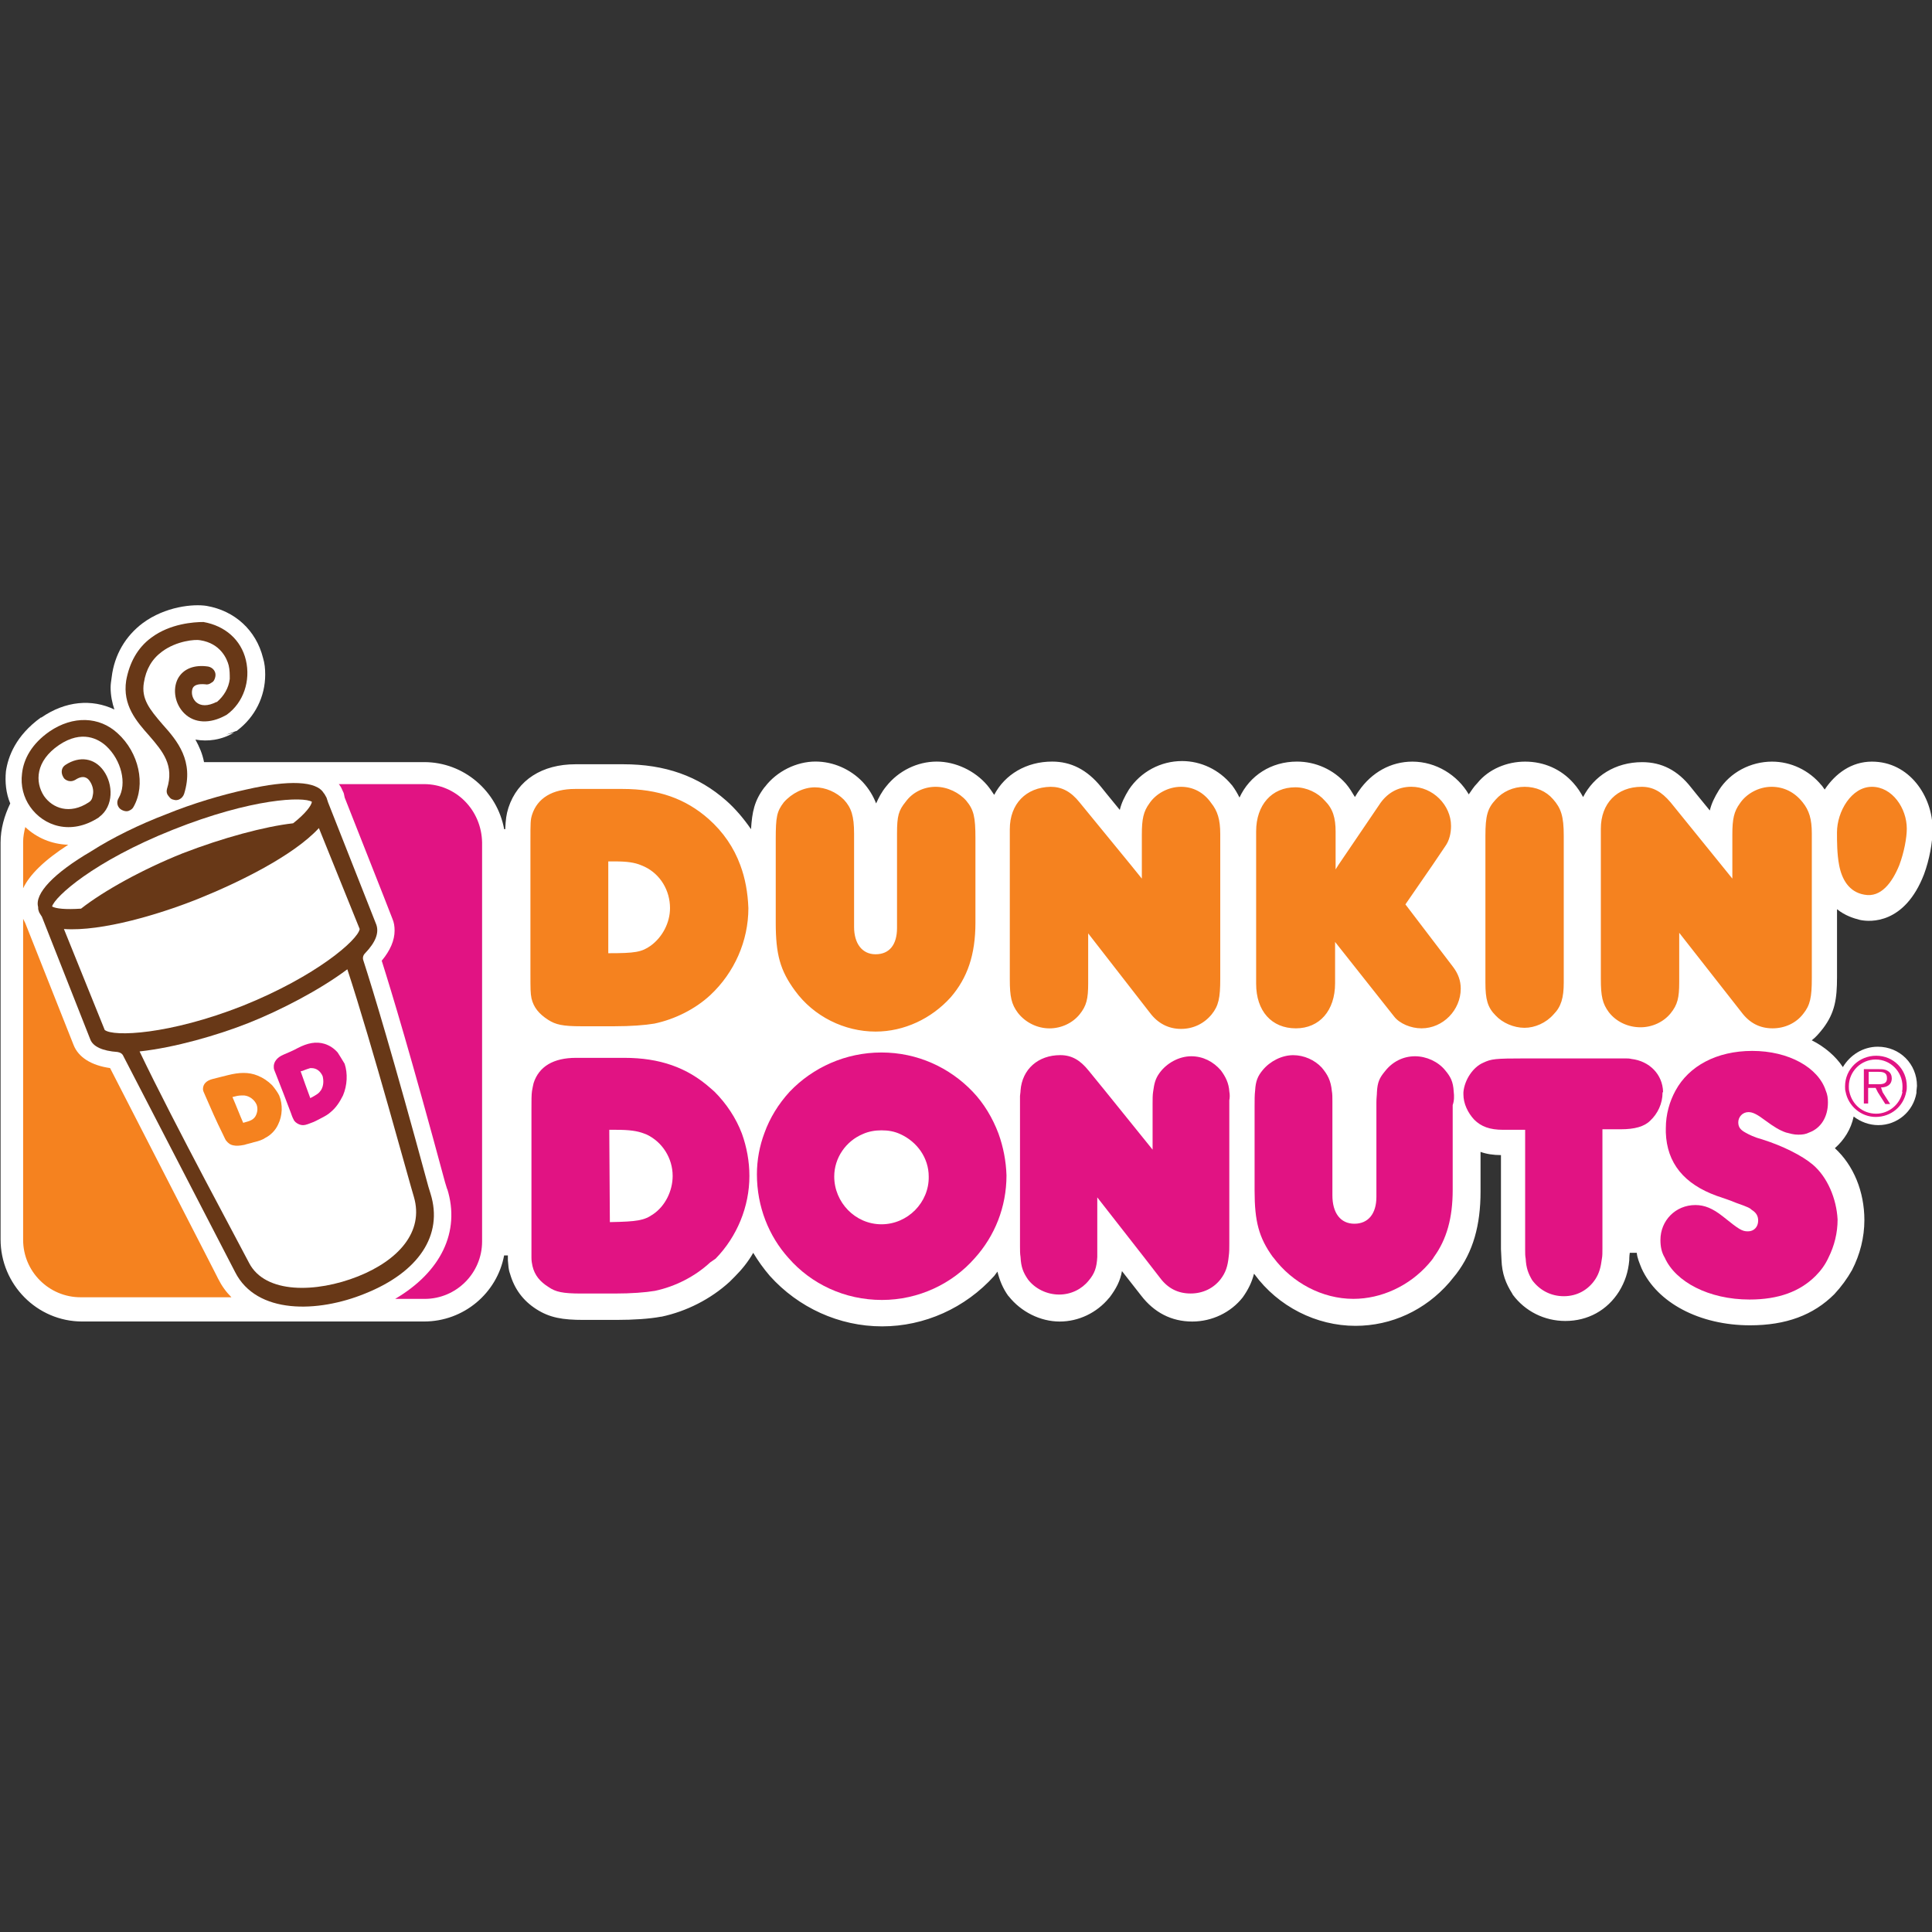
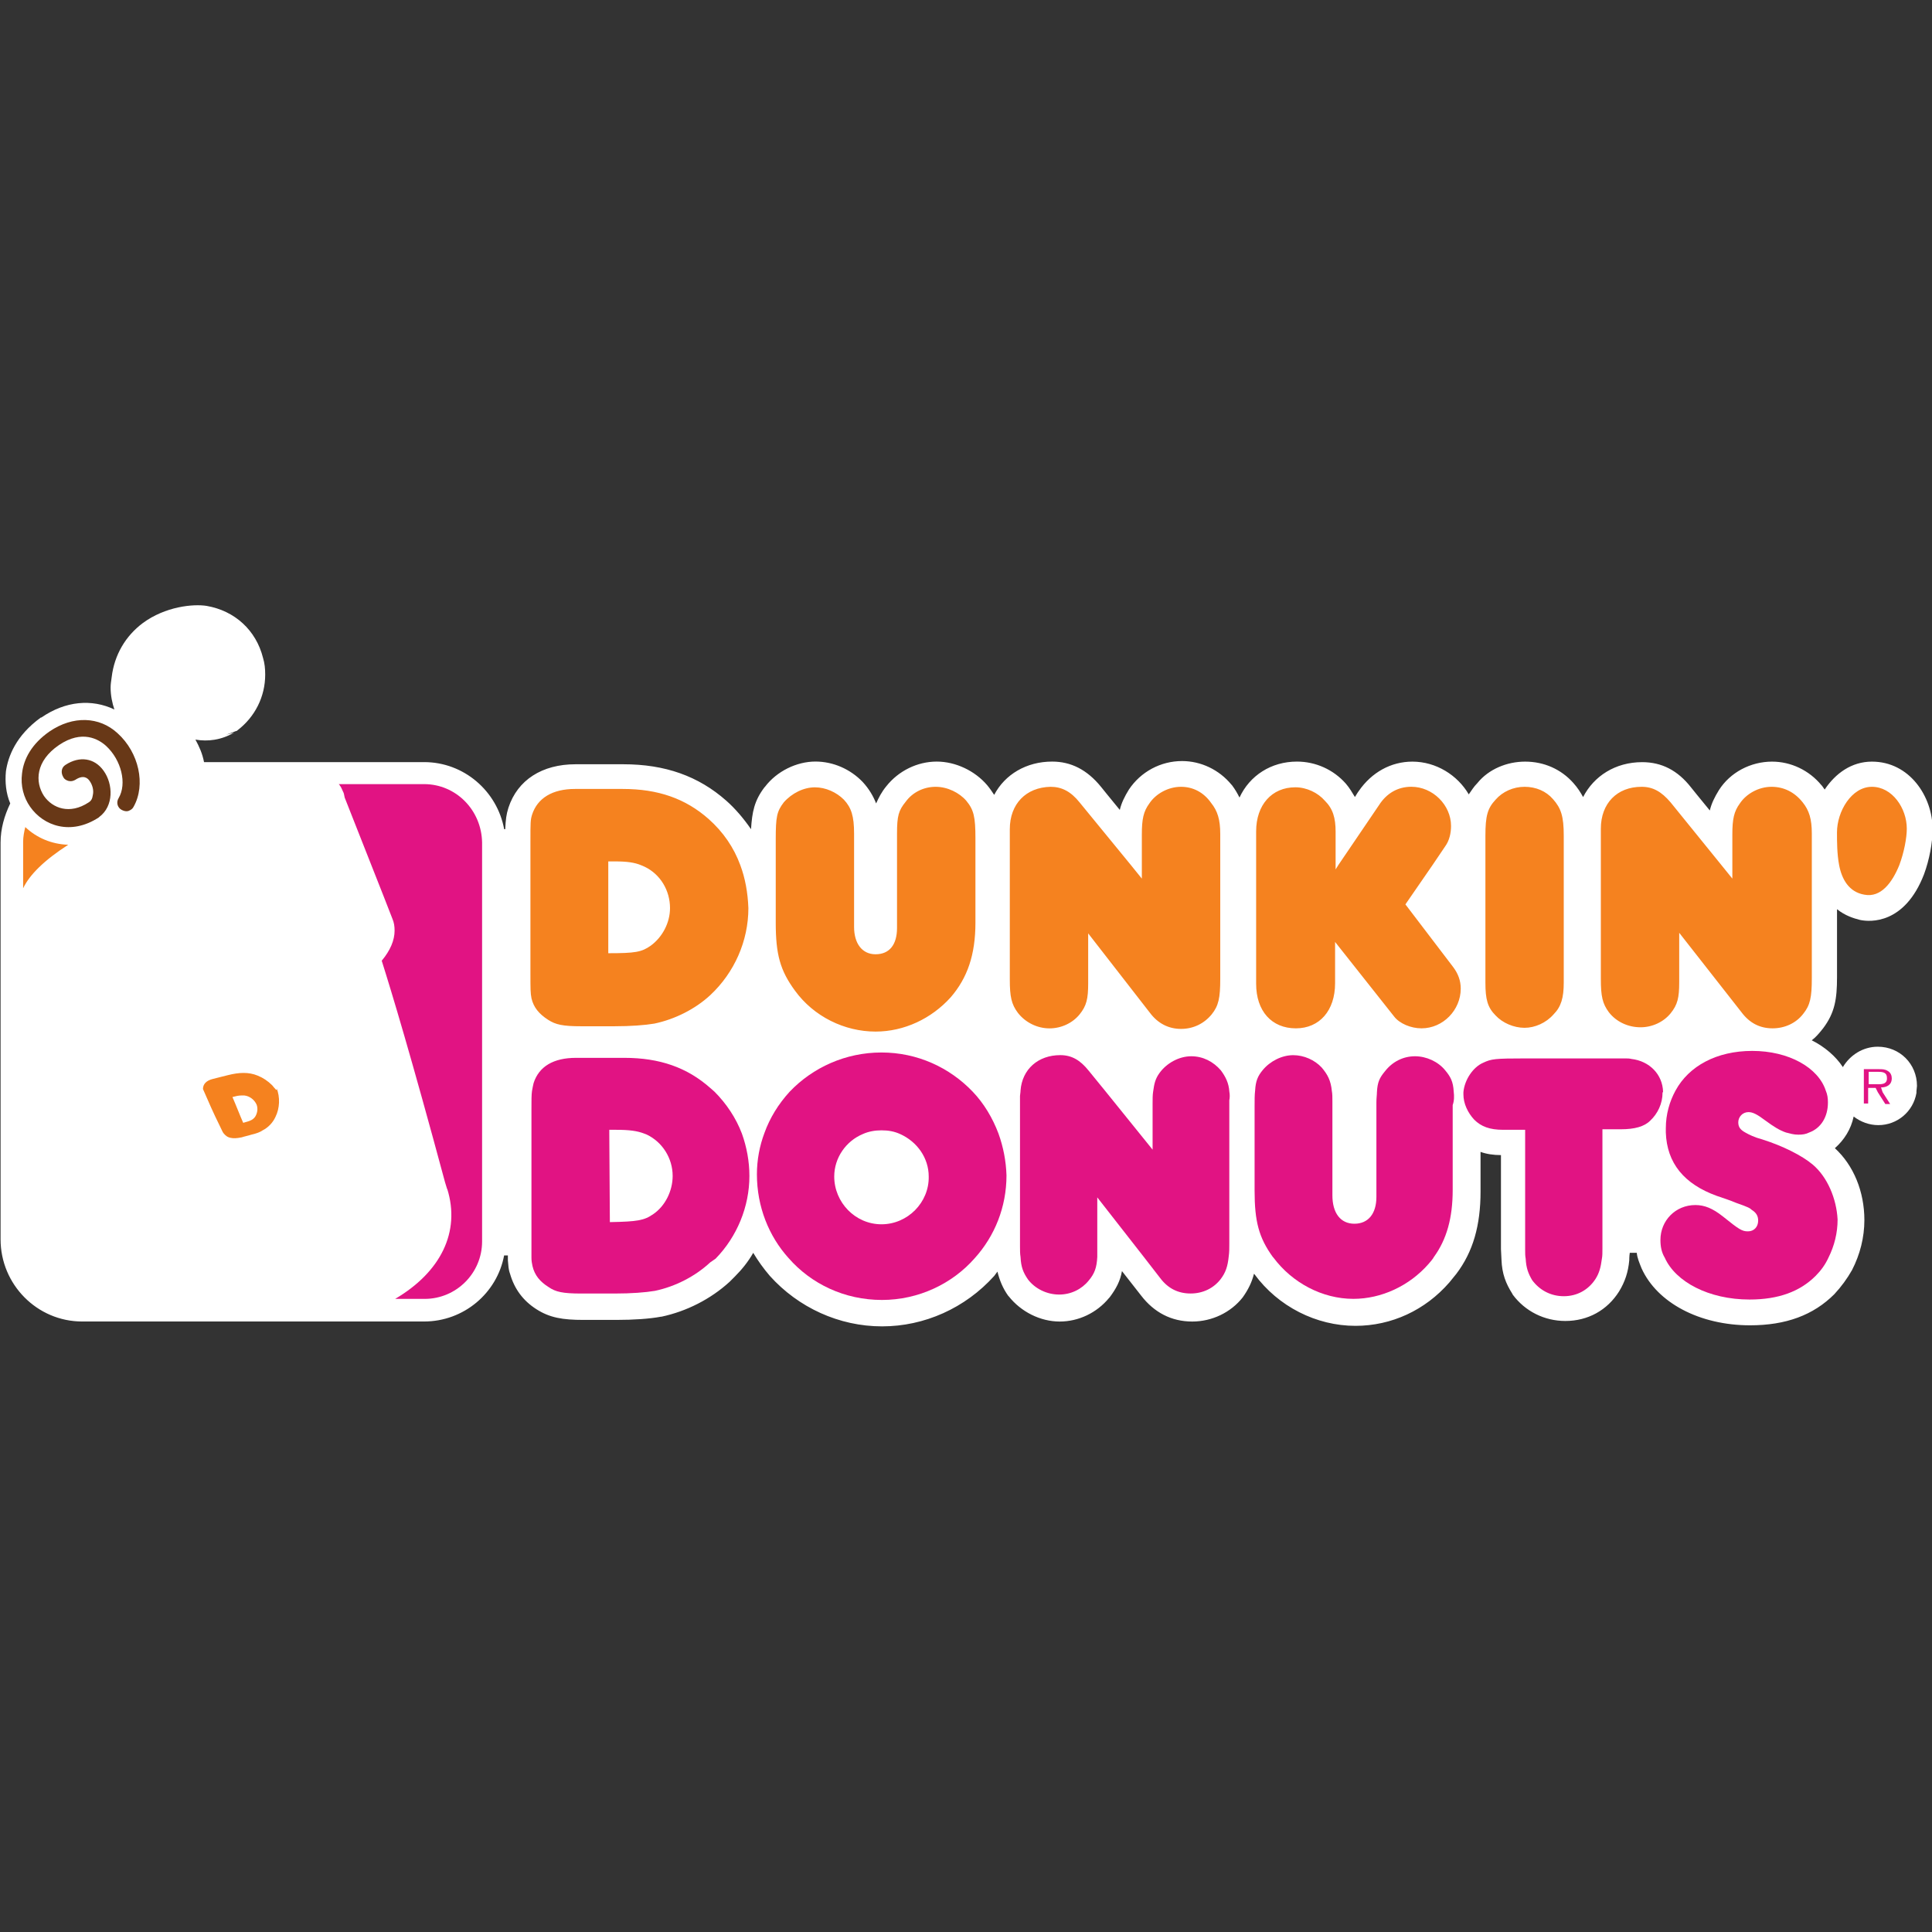
<svg xmlns="http://www.w3.org/2000/svg" version="1.1" id="Layer_1" x="0px" y="0px" viewBox="0 0 512 512" style="enable-background:new 0 0 512 512;" xml:space="preserve">
  <rect x="0" y="0" width="512" height="512" fill="#333333" stroke="none" />
  <style type="text/css">
	.st0{fill:#FFFFFF;}
	.st1{fill:#F5821F;}
	.st2{fill:#E11383;}
	.st3{fill:#683817;}
</style>
  <g id="XMLID_1_">
    <path class="st0" d="M298.9,209.22L298.9,209.22l0.14-0.14L298.9,209.22 M141.98,347.07L141.98,347.07l-0.14-0.14L141.98,347.07z    M356.37,207.37L356.37,207.37l0.14,0.28L356.37,207.37z M483.13,272.53c3.13-4.13,3.7-7.82,3.7-13.51v-18.07   c2.13,1.71,4.41,2.42,6.12,2.85c2.7,0.57,11.81,1.14,16.93-12.09c1.42-3.84,2.28-8.39,2.28-11.95c0-8.68-6.12-17.92-16.08-17.92   c-5.41,0-9.67,3.13-12.52,7.4l-0.71-1l-0.14-0.14c-3.27-3.98-8.11-6.26-13.09-6.26c-5.69,0-11.1,2.85-14.08,7.54   c-1.14,1.85-1.99,3.56-2.42,5.41c-2.7-3.27-4.98-6.12-4.98-6.12c-3.56-4.55-7.82-6.69-12.95-6.69c-7.11,0-12.8,3.7-15.65,9.25   c-0.71-1.28-1.42-2.42-2.56-3.7c-3.27-3.7-7.82-5.69-12.8-5.69c-4.84,0-9.67,1.99-12.66,5.69c-1,1-1.56,1.99-2.28,2.99   c-2.99-5.12-8.68-8.68-14.94-8.68c-5.69,0-10.81,2.85-14.23,7.82c0,0-0.43,0.57-1,1.56c-0.71-1.14-1.42-2.42-2.42-3.56   c-3.27-3.7-7.97-5.83-12.95-5.83c-6.83,0-12.52,3.7-15.22,9.53c-0.57-1.14-1.14-2.13-1.99-3.27l-0.14-0.14   c-3.27-3.98-8.11-6.26-13.09-6.26c-5.69,0-10.95,2.85-14.08,7.54c-1.14,1.85-1.99,3.56-2.42,5.41c-2.7-3.27-4.98-6.12-4.98-6.12   c-3.7-4.55-7.97-6.69-12.95-6.69c-6.83,0-12.52,3.41-15.36,8.82c-0.57-0.85-1.14-1.71-1.85-2.56c-3.27-3.84-8.39-6.26-13.37-6.26   c-5.12,0-10.1,2.42-13.37,6.54c-1.28,1.56-1.99,2.99-2.7,4.55c-0.71-1.85-1.85-3.84-3.56-5.69c-3.27-3.41-7.82-5.41-12.52-5.41   c-4.98,0-10.24,2.56-13.37,6.69l-0.14,0.14c-2.7,3.56-3.27,6.54-3.56,11.1c-1.85-2.7-4.13-5.41-6.54-7.54   c-7.4-6.54-16.22-9.67-27.31-9.67h-12.66c-8.82,0-15.36,4.13-17.78,11.52c-0.57,1.85-0.71,2.99-0.85,5.69h-0.28   c-1.85-10.1-10.67-17.78-21.2-17.78H54.07c-0.43-2.28-1.28-4.13-2.28-5.97c3.27,0.57,6.83,0.14,10.24-1.85l-2.13,0.57l2.7-1h0.14   l0,0l0.14-0.14c4.69-3.56,7.4-8.96,7.4-14.8c0-1.56-0.14-2.99-0.57-4.41c-1.85-7.4-7.54-12.52-14.94-13.8   c-3.56-0.57-10.95,0.14-16.93,4.55c-4.55,3.41-7.54,8.39-8.25,14.37c-0.14,1-0.28,1.85-0.28,2.7c0,2.13,0.43,4.13,1,5.83   c-5.97-2.85-12.95-2.28-19.35,2.13h-0.14c-6.69,4.84-8.68,10.39-9.25,14.23c-0.28,2.85,0,5.83,1.14,8.54   c-1.56,3.27-2.56,6.69-2.56,10.39v105.13c0,11.95,9.67,21.77,21.62,21.77h90.62c10.53,0,19.35-7.54,21.2-17.5h1v1.28   c0.14,1.42,0.14,2.42,0.57,3.56c1.14,3.98,3.41,7.11,6.97,9.39c3.56,2.28,6.97,2.85,12.52,2.85h8.68c4.55,0,8.82-0.28,11.81-0.85   h0.14c6.69-1.42,13.09-4.69,18.07-9.25l1.28-1.28l0.14-0.14c1.85-1.85,3.56-3.98,4.84-6.26c1.28,2.13,2.7,4.13,4.41,6.12   c7.54,8.39,18.35,13.37,29.73,13.37c11.24,0,22.05-4.84,29.73-13.37l0.85-1.14c0.57,2.28,1.42,4.41,2.85,6.4l0.14,0.14   c3.27,4.13,8.39,6.69,13.51,6.69c4.98,0,9.82-2.28,13.09-6.26l0.14-0.14c1.71-2.28,2.85-4.41,3.27-6.97l5.12,6.54   c3.41,4.41,7.97,6.83,13.51,6.83c5.26,0,10.24-2.42,13.37-6.4c1.42-1.99,2.42-3.98,2.99-6.26l0,0l0.14,0.14   c6.26,8.54,16.36,13.66,26.75,13.66c9.53,0,18.49-4.13,24.9-11.52l1.85-2.28c4.41-5.83,6.4-12.8,6.4-21.77v-10.53   c1.56,0.57,3.41,0.85,5.41,0.85c0,8.39,0,24.9,0,24.9l0.14,2.85c0.14,3.7,1.14,6.26,2.85,8.96l0.14,0.28   c3.27,4.41,8.39,6.97,13.94,6.97c5.98,0,11.1-2.85,14.23-7.82c1.56-2.56,2.42-5.12,2.7-8.25c0,0,0-1.14,0.14-1.99h1.85   c0.14,1.42,0.71,2.7,1.28,4.13c4.13,9.1,15.36,15.08,28.74,15.08c9.53,0,16.79-2.7,22.34-8.25c1.85-1.99,3.41-4.13,4.69-6.4   c2.13-4.13,3.27-8.68,3.27-13.23c0-7.54-2.85-14.51-7.82-19.06c2.42-2.13,4.27-4.98,4.98-8.39c1.85,1.42,4.13,2.28,6.54,2.28   c4.98,0,9.25-3.56,10.1-8.54l0,0v-0.43l0.14-1.42c0-5.83-4.55-10.39-10.39-10.39c-3.98,0-7.4,2.28-9.25,5.41   c-1.85-2.85-4.84-5.41-8.25-7.11C481.14,274.95,482.13,273.81,483.13,272.53z M497.35,292.73L497.35,292.73L497.35,292.73   L497.35,292.73z M455.53,209.22L455.53,209.22L455.53,209.22L455.53,209.22z M391.23,207.51L391.23,207.51L391.23,207.51   L391.23,207.51z" />
    <path class="st1" d="M247.97,208.51c-3.13,0-6.12,1.42-7.97,3.98c-1.85,2.28-2.28,3.7-2.28,8.39v25.04c0,4.41-1.99,6.97-5.69,6.97   c-3.56,0-5.69-2.85-5.69-7.26v-24.75c0-4.55-0.71-6.83-2.7-8.96c-1.99-1.99-4.84-3.27-7.68-3.27c-2.99,0-6.12,1.56-8.25,3.98   c-1.85,2.42-2.13,3.84-2.13,9.82v22.05c0,8.39,1.14,12.66,5.12,18.07c4.98,6.83,13.09,10.81,21.34,10.81   c7.54,0,14.8-3.41,19.92-9.1c4.41-5.12,6.54-11.24,6.54-19.77v-22.34c0-5.69-0.43-7.54-2.42-9.96   C254.23,210.07,251.1,208.51,247.97,208.51 M196.19,229.28c-1.71-4.69-4.55-8.82-8.39-12.23c-6.12-5.41-13.37-7.97-22.76-7.97   h-12.66c-5.97,0-9.96,2.42-11.38,6.83c-0.43,1.42-0.43,1.99-0.43,7.26v34.57c0,4.41,0,5.41,0.28,6.83   c0.57,2.42,1.99,4.13,4.41,5.69c1.99,1.28,3.84,1.71,8.82,1.71h8.68c4.41,0,8.11-0.28,10.67-0.71c5.41-1.14,10.81-3.84,14.8-7.54   c6.4-5.98,10.1-14.37,10.1-23.05C198.18,236.54,197.47,232.69,196.19,229.28z M169.87,229.28l1,0.43   c4.13,1.99,6.69,6.26,6.69,10.95c0,3.84-1.99,7.68-5.12,9.96c-2.42,1.71-4.13,1.99-11.24,1.99v-24.33h1.71   C166.17,228.28,168.16,228.57,169.87,229.28L169.87,229.28z M312.98,208.51c-3.41,0-6.69,1.85-8.39,4.41   c-1.56,2.13-1.99,4.13-1.99,8.25v11.67l-2.99-3.7l-13.51-16.5c-2.28-2.85-4.69-4.13-7.68-4.13c-6.54,0.14-10.81,4.55-10.81,11.24   v39.83c0,4.55,0.43,6.54,2.13,8.82c1.99,2.56,5.12,4.13,8.39,4.13c3.13,0,6.12-1.42,7.97-3.7c1.85-2.28,2.28-4.13,2.28-8.25v-13.23   l16.36,21.05c2.13,2.85,4.98,4.27,8.25,4.27s6.12-1.42,8.11-3.84c1.85-2.28,2.28-4.41,2.28-9.39v-38.41c0-3.84-0.71-6.12-2.42-8.25   C318.96,209.93,316.11,208.51,312.98,208.51z M372.45,239.67l7.26-10.53l3.27-4.84c1.14-1.56,1.56-3.56,1.56-5.41   c0-5.55-4.84-10.39-10.53-10.39c-3.56,0-6.54,1.71-8.54,4.84l-10.81,15.93l-0.71,1.14v-9.96c0-3.7-0.71-6.12-2.85-8.25   c-1.85-2.13-4.84-3.56-7.82-3.56c-6.26,0-10.39,4.69-10.39,11.67v40.4c0,7.26,4.13,11.81,10.53,11.81   c6.26,0,10.39-4.69,10.39-11.95v-10.95l15.65,19.77c1.42,1.85,4.41,3.13,7.26,3.13c5.69,0,10.39-4.84,10.39-10.53   c0-2.13-0.71-3.98-1.99-5.69L372.45,239.67z M469.47,208.51c-3.41,0-6.69,1.85-8.39,4.41c-1.56,2.13-1.99,4.13-1.99,8.25v11.67   l-2.99-3.7l-13.37-16.5c-2.42-2.85-4.69-4.13-7.68-4.13c-6.54,0-10.81,4.41-10.81,11.1v39.83c0,4.55,0.43,6.54,2.13,8.82   c1.99,2.56,5.12,3.98,8.39,3.98c3.13,0,6.12-1.42,7.97-3.7c1.85-2.28,2.28-4.13,2.28-8.25V247.2l16.5,21.05   c2.13,2.85,4.84,4.27,8.25,4.27c3.27,0,6.26-1.42,8.11-3.84c1.85-2.28,2.28-4.41,2.28-9.39v-38.41c0-3.84-0.71-6.12-2.42-8.25   C475.59,209.93,472.74,208.51,469.47,208.51z M496.07,208.51c-5.41,0-9.25,6.54-9.25,12.09c0,2.42,0,5.69,0.57,8.68   c0.71,3.7,2.56,7.11,6.69,7.82c4.41,0.85,7.4-3.27,9.25-7.82l0,0c1.28-3.41,1.99-7.26,1.99-9.67   C505.32,214.2,501.48,208.51,496.07,208.51z M404.03,208.51c-2.99,0-5.83,1.28-7.68,3.41c-2.13,2.28-2.7,4.27-2.7,9.53v38.98   c0,4.41,0.57,6.54,2.7,8.68c1.85,1.99,4.84,3.27,7.68,3.27c2.7,0,5.69-1.28,7.68-3.56c1.99-1.99,2.7-4.41,2.7-8.39v-38.98   c0-5.12-0.71-7.26-2.85-9.67C409.72,209.65,407.02,208.51,404.03,208.51z" />
    <path id="XMLID_25_" class="st2" d="M385.25,289.31c-0.14-2.7-0.85-3.98-2.28-5.69c-1.85-2.28-4.98-3.7-7.97-3.7   c-3.13,0-5.98,1.42-7.97,3.98c-1.42,1.71-1.99,2.85-2.13,5.55c0,0.71-0.14,1.56-0.14,2.7v25.04c0,4.41-2.13,7.11-5.83,7.11   s-5.83-2.85-5.83-7.54v-24.9c0-1,0-1.99-0.14-2.7c-0.28-2.85-1.14-4.41-2.7-6.26c-1.85-1.99-4.69-3.27-7.54-3.27   c-2.99,0-6.12,1.56-8.11,3.98c-1.28,1.56-1.85,2.85-1.99,5.41c-0.14,1.14-0.14,2.42-0.14,4.27v22.19c0,8.25,1.14,12.52,4.84,17.64   l0.14,0.14c4.98,6.69,12.95,10.95,21.2,10.95c7.4,0,14.8-3.41,19.92-9.25c0.57-0.71,1.14-1.28,1.42-1.85   c3.41-4.69,4.98-10.39,4.98-17.78v-22.48C385.39,291.73,385.39,290.45,385.25,289.31" />
    <path class="st2" d="M498.49,288.18c1.56,0,2.85-0.71,2.85-2.42c0-0.71-0.28-1.56-1.14-1.99c-0.71-0.43-1.42-0.43-2.28-0.43h-3.98   v9.1h1.14v-4.13h1.99l0.57,1.14l1.99,3.13h1.28l-1.99-3.13L498.49,288.18 M496.93,287.32h-1.71v-3.27h2.56   c1.14,0,2.28,0.14,2.28,1.56C500.2,287.61,498.21,287.32,496.93,287.32z" />
-     <path id="XMLID_22_" class="st2" d="M505.18,289.31c0.14-0.43,0.14-1,0.14-1.42c0-4.55-3.56-8.11-8.11-8.11s-8.25,3.56-8.25,8.11   c0,0.57,0,1,0.14,1.42c0.71,3.84,4.13,6.69,7.97,6.69C501.2,296,504.47,293.16,505.18,289.31h-1c-0.57,3.27-3.56,5.83-6.97,5.83   c-3.56,0-6.4-2.42-7.11-5.83c-0.14-0.43-0.14-1-0.14-1.42c0-3.98,3.27-7.11,7.11-7.11c3.98,0,7.11,3.27,7.11,7.11   c0,0.57,0,1-0.14,1.42H505.18" />
    <path class="st2" d="M189.64,333.56c5.69-5.83,8.96-13.8,8.96-21.91c0-3.84-0.71-7.68-1.99-11.24l0,0   c-1.56-4.13-4.13-7.97-7.26-11.1l0,0l-1.14-1c-6.12-5.41-13.37-7.97-22.76-7.97h-12.8c-5.97,0-9.82,2.28-11.24,6.69   c-0.14,0.71-0.28,1.14-0.43,2.13l0,0c-0.14,1-0.14,2.42-0.14,4.98v34.71c0,2.28,0,3.56,0,4.41c0,1,0.14,1.56,0.28,2.28   c0.57,2.42,1.99,4.13,4.27,5.55c1.85,1.28,3.7,1.71,8.68,1.71h8.82c4.41,0,8.11-0.28,10.67-0.71c5.41-1.14,10.67-3.84,14.65-7.54   L189.64,333.56L189.64,333.56 M161.47,300.41v-1h1.85c3.41,0,5.55,0.28,7.4,1l0,0l0.71,0.28c4.13,1.99,6.83,6.26,6.83,10.95   c0,3.98-1.99,7.97-5.12,10.1c-2.42,1.71-4.27,1.99-11.38,2.13h-0.14L161.47,300.41L161.47,300.41z" />
    <path class="st2" d="M264.61,300.41c-1.56-4.13-3.84-7.97-6.83-11.1c-6.12-6.4-14.65-10.39-24.18-10.39s-18.21,3.98-24.33,10.39   l0,0c-2.99,3.27-5.26,6.97-6.69,10.95l0,0c-1.28,3.41-1.99,7.11-1.99,10.95c0,8.54,3.13,16.36,8.39,22.19l0,0   c5.97,6.83,14.8,11.1,24.75,11.1c9.67,0,18.64-4.27,24.61-11.1c5.26-5.83,8.39-13.51,8.39-21.91   C266.61,307.67,265.89,303.97,264.61,300.41 M233.6,324.45c-6.97,0-12.52-5.83-12.52-12.66c0-4.98,3.13-9.39,7.54-11.24   c1.56-0.71,3.27-1,4.98-1c1.85,0,3.41,0.28,4.98,1c4.41,1.99,7.54,6.26,7.54,11.24C246.26,318.62,240.57,324.45,233.6,324.45z" />
    <path id="XMLID_17_" class="st2" d="M325.79,289.31c-0.14-2.28-1-3.98-2.28-5.69c-1.99-2.28-4.69-3.7-7.82-3.7   c-3.27,0-6.54,1.85-8.39,4.41c-1.14,1.56-1.42,2.85-1.71,4.98l0,0c-0.14,0.85-0.14,1.99-0.14,3.13v12.23l-3.56-4.41l-8.96-11.1   l-4.41-5.41c-2.28-2.85-4.55-4.13-7.54-4.13c-5.83,0-10.1,3.7-10.53,9.39c0,0.57-0.14,1.14-0.14,1.42v39.83   c0,1.14,0,1.99,0.14,2.85c0.14,2.7,0.71,4.13,1.99,5.98c1.85,2.42,4.98,3.98,8.25,3.98c3.13,0,5.98-1.42,7.82-3.7   c1.56-1.85,2.13-3.41,2.28-6.26c0-0.57,0-1.28,0-1.99v-13.8l12.23,15.65l4.41,5.69c2.13,2.85,4.84,4.13,8.11,4.13   c3.27,0,6.12-1.42,7.97-3.84c1.28-1.71,1.85-3.27,2.13-6.12c0.14-1,0.14-1.99,0.14-3.27v-37.98   C325.93,290.88,325.93,290.03,325.79,289.31" />
    <path id="XMLID_16_" class="st2" d="M440.73,289.31c-0.14-4.55-3.56-8.11-8.39-8.68c-0.57-0.14-1-0.14-1.85-0.14   c-0.85,0-2.28,0-5.26,0h-20.91c-8.25,0-9.1,0.14-11.24,1.14c-2.7,1.14-4.98,4.55-5.26,7.82l0,0v0.57c0,2.42,1.14,4.84,2.85,6.69   c1.85,1.85,4.13,2.7,7.68,2.7h5.83v31.72c0,1,0,1.71,0.14,2.42c0.14,2.56,0.71,3.98,1.71,5.69c1.99,2.7,4.98,4.27,8.39,4.27   c3.56,0,6.54-1.71,8.39-4.55c1-1.56,1.42-3.13,1.71-5.41c0.14-0.71,0.14-1.56,0.14-2.7v-31.58h4.84c3.7,0,6.26-0.71,7.82-2.28   c1.99-1.85,3.27-4.55,3.27-7.4L440.73,289.31" />
    <path id="XMLID_15_" class="st2" d="M480.43,308.66c-2.85-2.42-7.97-4.98-13.37-6.69c-2.13-0.57-3.56-1.28-4.55-1.85l0,0   c-1.28-0.71-1.85-1.42-1.85-2.7c0-1.42,1.14-2.7,2.7-2.7c1.14,0,2.28,0.57,4.55,2.28c2.13,1.56,3.7,2.56,5.41,3.13l0,0   c1.14,0.28,1.99,0.57,3.27,0.57c1.14,0,1.99-0.14,2.85-0.57l0,0c3.13-1.14,4.98-4.13,4.98-7.97c0-1.14-0.14-2.13-0.57-3.13   c-1.99-6.12-9.82-10.53-19.49-10.53c-9.39,0-16.79,3.98-20.34,10.53l0,0c-1.56,2.85-2.56,6.26-2.56,9.96v1.14l0,0   c0.28,8.11,4.84,13.66,13.51,16.79c1.71,0.57,3.41,1.14,5.12,1.85c3.27,1.14,3.7,1.42,4.13,1.85c1.14,0.71,1.71,1.56,1.71,2.85   c0,1.71-1.14,2.85-2.7,2.85c-1.56,0-2.28-0.43-6.69-3.98c-2.7-2.13-4.84-2.99-7.26-2.99c-5.26,0-9.25,4.13-9.25,9.25   c0,1.71,0.28,3.27,1.14,4.69l0,0c2.85,6.4,11.67,11.1,22.48,11.1c7.68,0,13.37-2.13,17.5-6.26c1.42-1.42,2.56-2.99,3.41-4.84   c1.56-3.13,2.42-6.54,2.42-10.1C486.69,317.62,484.27,311.93,480.43,308.66" />
    <path id="XMLID_14_" class="st1" d="M18.08,223.87c-4.41-0.14-8.39-1.85-11.38-4.69c-0.28,1.14-0.57,2.56-0.57,3.84v12.38   C7.83,231.84,11.67,228,18.08,223.87" />
-     <path id="XMLID_13_" class="st1" d="M29.17,283.05c-4.98-0.71-8.39-2.85-9.67-6.12l-12.8-32.29l-0.57-1.14v85.07   c0,8.39,6.83,15.22,15.22,15.22h39.98c-1.42-1.42-2.56-2.99-3.56-4.98C57.91,338.96,33.44,291.45,29.17,283.05" />
    <path id="XMLID_12_" class="st2" d="M112.39,207.8H89.77l0.14,0.14c0.43,0.57,0.71,1.14,1,1.85c0.28,0.43,0.28,1,0.43,1.56   c10.95,27.74,12.52,31.72,12.66,32.15l0,0v0.14v-0.14c0.43,1,0.57,1.99,0.57,3.13c0,2.56-1.14,5.26-3.41,7.97   c2.7,8.54,7.82,25.46,16.79,58.75l0.57,1.85v-0.14c3.56,11.38-1.71,22.05-13.8,29.16h7.82c8.39,0,15.22-6.83,15.22-15.22V223.3   C127.62,214.63,120.79,207.8,112.39,207.8" />
-     <path id="XMLID_11_" class="st3" d="M65.31,209.22L65.31,209.22c-6.54,1.42-14.23,3.7-21.2,6.54c-7.11,2.7-14.37,6.26-19.92,9.82   c-9.96,5.83-15.08,11.24-14.08,14.8v0.28c0,0.43,0.14,0.71,0.28,1.14l0.43,0.71l0.28,0.43l12.8,32.44   c0.71,1.99,3.27,3.13,7.26,3.41c0.71,0.14,1.28,0.43,1.56,1.14l29.59,57.19c5.69,11.24,21.91,10.81,34.43,5.69   c14.23-5.69,20.77-15.51,17.36-26.46l-0.57-1.85c-9.53-35.14-14.65-51.93-17.21-59.89c-0.28-0.71-0.14-1.42,0.43-1.99   c2.85-2.99,3.7-5.41,2.99-7.54l-12.8-32.44l-0.14-0.43l-0.28-0.85l-0.57-1l-0.14-0.14C83.94,206.94,76.54,206.66,65.31,209.22" />
-     <path id="XMLID_10_" class="st3" d="M40.13,168.96c-3.7,2.7-5.83,6.69-6.69,11.38c-1,6.54,2.7,10.81,6.12,14.65   c3.56,4.13,6.69,7.82,4.69,14.08c-0.14,0.57-0.14,1.14,0.28,1.71c0.43,0.57,0.71,1,1.42,1.14c1.14,0.43,2.42-0.28,2.85-1.56   c2.7-8.68-1.85-14.08-5.69-18.35c-3.56-4.13-5.69-6.83-4.98-11.1c0.57-3.56,2.13-6.26,4.84-8.25c3.84-2.85,8.82-3.27,10.1-2.99   c5.41,0.85,7.11,4.98,7.54,6.69c0.28,1.14,0.28,2.42,0.28,3.56c-0.28,2.42-1.56,4.55-3.41,6.12h-0.14c-2.28,1.14-4.13,1.14-5.41,0   c-1.14-1.14-1.28-2.7-0.85-3.7c0.43-0.85,1.56-1.14,3.27-1c0.57,0.14,1.14,0,1.71-0.43c0.57-0.28,0.85-0.85,1-1.56   c0.28-1.28-0.57-2.42-1.85-2.7c-3.7-0.57-6.69,0.57-8.11,3.27c-1.42,2.85-0.71,6.69,1.71,9.1c2.7,2.7,6.83,2.85,10.95,0.57   l0.28-0.14c4.55-3.27,6.4-9.1,5.12-14.51c-1.28-5.41-5.55-9.1-11.24-10.1C51.36,164.84,45.1,165.26,40.13,168.96" />
    <path id="XMLID_9_" class="st3" d="M13.1,193.86c-4.69,3.27-6.83,7.26-7.26,11.1c-0.43,3.27,0.43,6.4,2.13,8.82   c3.56,5.12,10.81,7.68,18.21,2.85l0.14-0.14c3.84-2.85,3.7-8.68,1.14-12.23c-2.42-3.41-6.4-3.98-10.1-1.56   c-1.14,0.71-1.28,2.13-0.57,3.27c0.28,0.57,0.85,0.85,1.42,1c0.71,0.14,1.14,0,1.71-0.28c2.13-1.42,3.27-0.57,3.84,0.28   c0.71,1,1.14,2.42,0.85,3.7c-0.14,1-0.43,1.56-1.14,1.99c-4.98,3.27-9.53,1.56-11.81-1.71c-2.42-3.7-2.28-9.25,3.98-13.51   c6.12-4.13,10.53-1.56,12.52,0.28c3.98,3.7,5.55,9.96,3.27,13.8c-0.71,1.14-0.28,2.56,0.85,3.13c0.57,0.28,1.14,0.43,1.71,0.28   c0.71-0.28,1.14-0.57,1.42-1.14c3.27-5.83,1.42-14.37-4.27-19.49C26.33,189.87,19.36,189.59,13.1,193.86" />
    <path id="XMLID_8_" class="st0" d="M77.68,218.18c-7.54,0.85-18.64,3.84-29.31,7.97c-10.67,4.27-20.91,9.96-26.89,14.65   c-4.13,0.28-6.69,0-7.68-0.57c0.71-2.56,10.95-11.95,32.01-20.34c21.05-8.39,34.71-8.82,36.85-7.4   C82.52,213.49,80.95,215.62,77.68,218.18" />
    <path id="XMLID_7_" class="st0" d="M109.69,317.2c2.7,9.25-4.13,16.79-14.8,21.05c-11.1,4.41-24.61,4.69-28.88-3.56   c-1.42-2.85-19.92-36.99-29.02-56.05c9.25-1,20.63-4.27,28.88-7.54s18.78-8.68,26.18-14.23C98.6,276.8,108.7,314.07,109.69,317.2" />
    <path id="XMLID_6_" class="st0" d="M64.31,266.55c-19.49,7.68-34.29,8.25-36.56,6.4l-10.81-26.75c10.1,0.71,25.61-3.98,35.85-8.11   s24.9-11.24,31.72-18.64l10.81,26.75C94.9,249.05,83.8,258.73,64.31,266.55" />
-     <path class="st1" d="M72.13,287.61c-1.14-1.14-2.42-1.99-3.84-2.56c-2.42-1-4.98-0.85-7.82-0.14c-1.28,0.28-2.7,0.71-3.98,1   c-1.85,0.43-2.7,1.42-2.7,2.7c0,0.43,0.14,0.71,0.71,1.99c1.42,3.27,2.85,6.54,4.41,9.67c0.57,1.14,0.71,1.56,1,1.99   c0.57,0.71,1.14,1.14,1.99,1.28c0.71,0.14,1.42,0.14,2.85-0.14c0.85-0.28,1.71-0.43,2.56-0.71c1.28-0.28,2.42-0.71,2.99-1.14   c1.42-0.71,2.7-1.99,3.41-3.56c1.14-2.28,1.28-5.26,0.28-7.68C73.56,289.46,72.85,288.46,72.13,287.61 M67.58,296   c-0.57,0.71-1,1-3.13,1.56c-1-2.28-1.85-4.55-2.85-6.83l0.57-0.14c1-0.28,1.56-0.28,2.28-0.28h0.28c1.42,0.14,2.7,1.14,3.27,2.42   C68.44,293.87,68.15,295.15,67.58,296z" />
-     <path class="st2" d="M89.49,278.93c-1-1.14-2.13-1.85-3.41-2.28c-2.28-0.71-4.55-0.28-7.26,1.14c-1.28,0.71-2.42,1.14-3.7,1.71   c-1.71,0.71-2.7,1.99-2.56,3.41c0,0.43,0.14,0.71,0.71,2.13c1.28,3.27,2.56,6.54,3.84,9.96c0.43,1.28,0.57,1.42,0.85,1.99   c0.43,0.57,1.14,1,1.85,1.14c0.71,0.14,1.28,0,2.7-0.57c0.85-0.28,1.56-0.71,2.42-1.14c1.14-0.57,2.13-1.14,2.7-1.71   c1.42-1.14,2.42-2.7,3.27-4.41c1.14-2.7,1.28-5.83,0.43-8.39C90.63,280.78,90.06,279.78,89.49,278.93 M85.08,288.89   c-0.57,0.85-1,1.14-2.85,2.13c-0.85-2.28-1.71-4.69-2.56-7.11l0.57-0.14c1-0.43,1.56-0.57,1.99-0.71h0.28   c1.42,0,2.42,0.85,2.99,2.13C85.79,286.33,85.79,287.75,85.08,288.89z" />
+     <path class="st1" d="M72.13,287.61c-1.14-1.14-2.42-1.99-3.84-2.56c-2.42-1-4.98-0.85-7.82-0.14c-1.28,0.28-2.7,0.71-3.98,1   c-1.85,0.43-2.7,1.42-2.7,2.7c1.42,3.27,2.85,6.54,4.41,9.67c0.57,1.14,0.71,1.56,1,1.99   c0.57,0.71,1.14,1.14,1.99,1.28c0.71,0.14,1.42,0.14,2.85-0.14c0.85-0.28,1.71-0.43,2.56-0.71c1.28-0.28,2.42-0.71,2.99-1.14   c1.42-0.71,2.7-1.99,3.41-3.56c1.14-2.28,1.28-5.26,0.28-7.68C73.56,289.46,72.85,288.46,72.13,287.61 M67.58,296   c-0.57,0.71-1,1-3.13,1.56c-1-2.28-1.85-4.55-2.85-6.83l0.57-0.14c1-0.28,1.56-0.28,2.28-0.28h0.28c1.42,0.14,2.7,1.14,3.27,2.42   C68.44,293.87,68.15,295.15,67.58,296z" />
  </g>
</svg>